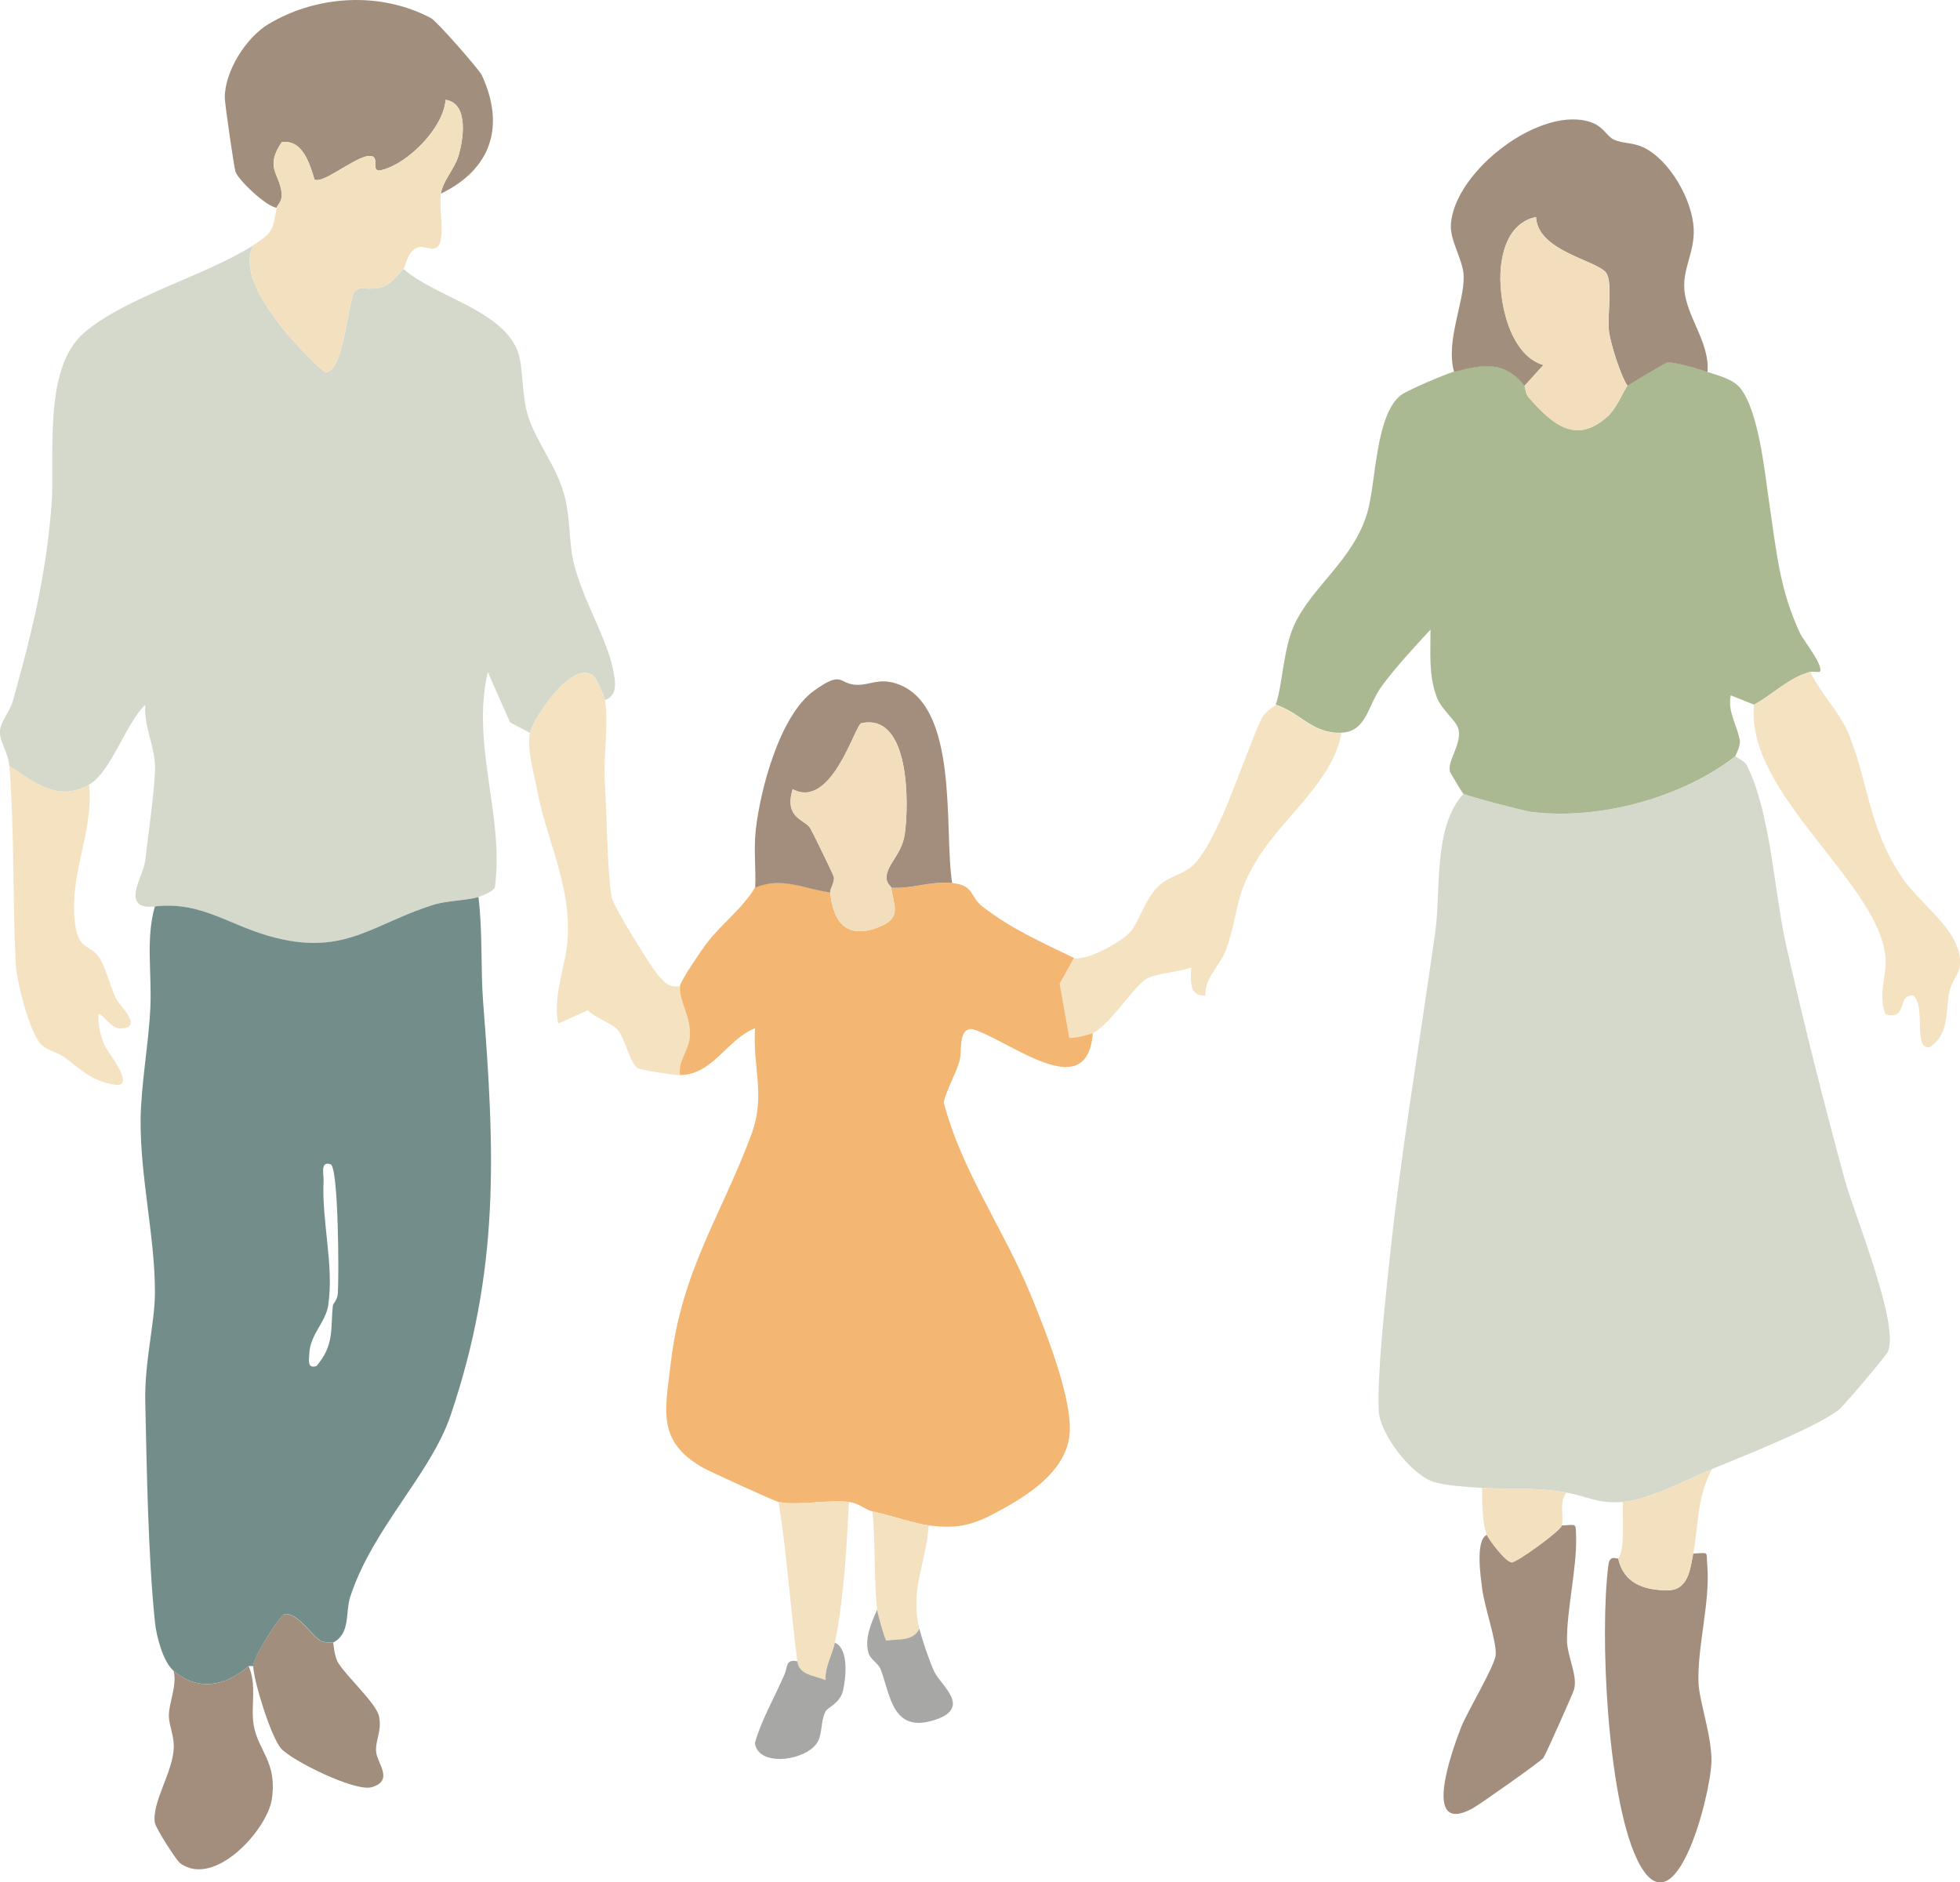
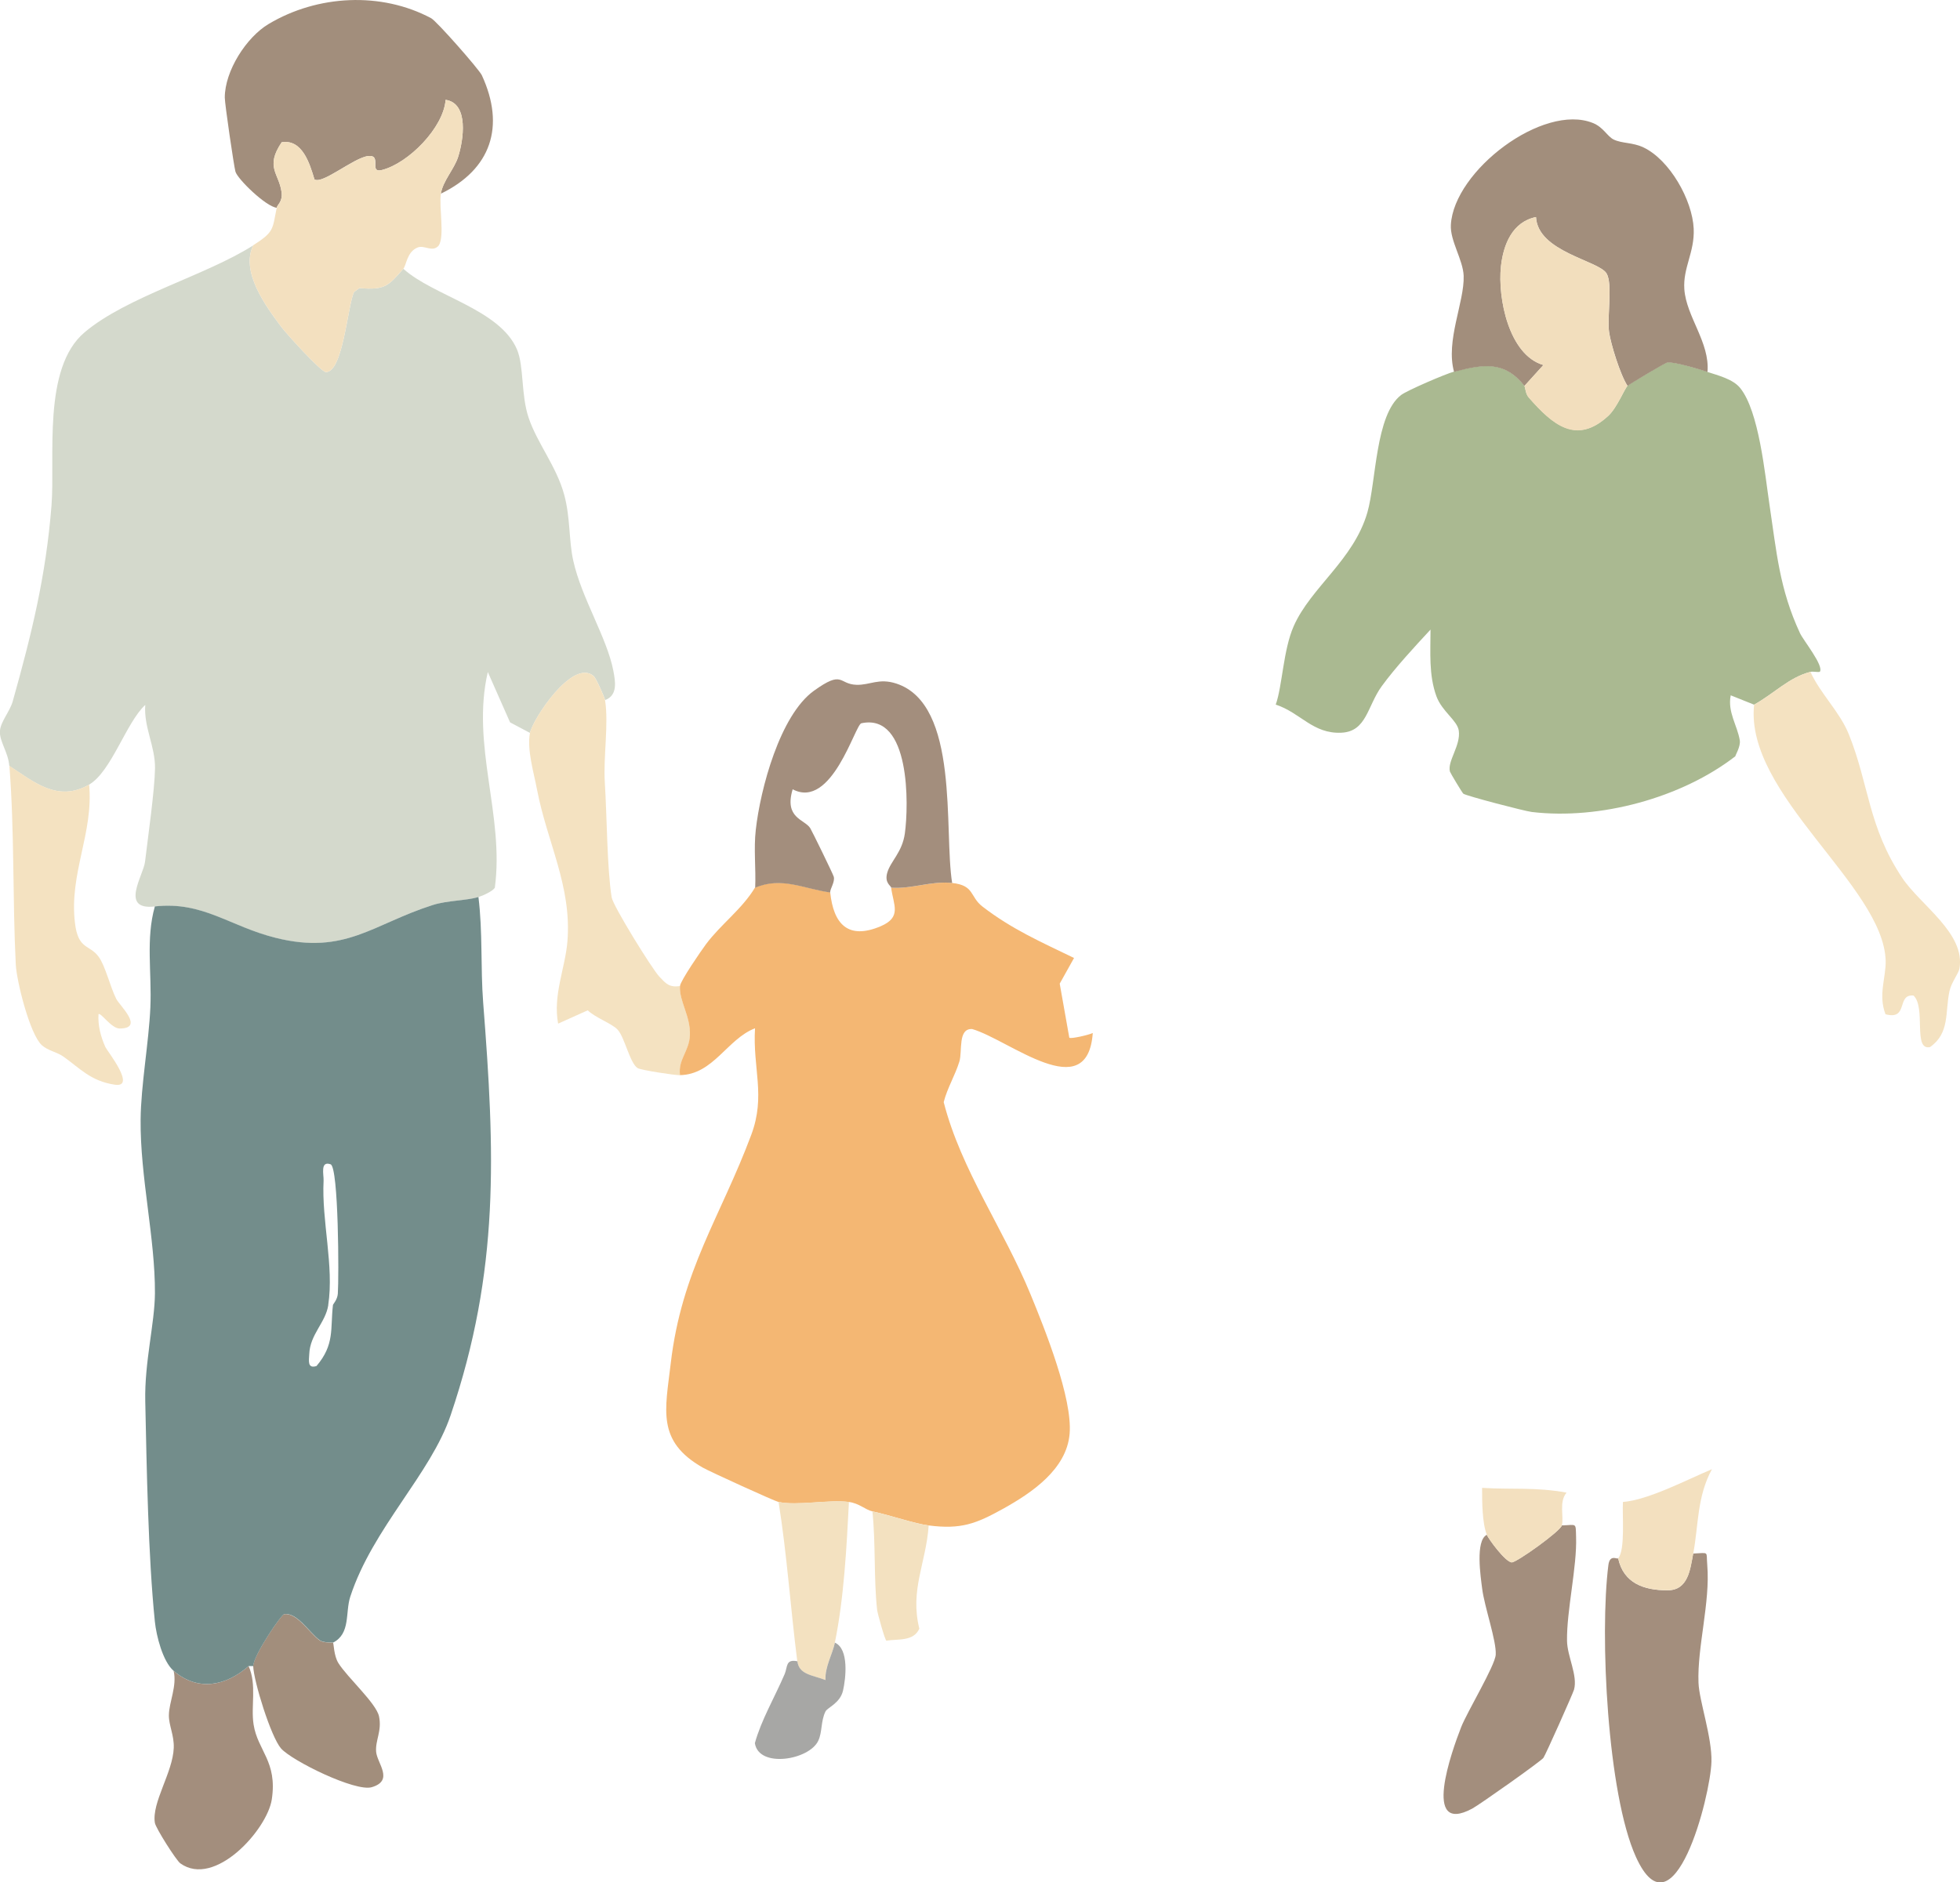
<svg xmlns="http://www.w3.org/2000/svg" id="_レイヤー_2" data-name="レイヤー 2" viewBox="0 0 257.31 247.17">
  <defs>
    <style>
      .cls-1 {
        fill: #738d8b;
      }

      .cls-2 {
        fill: #f2debd;
      }

      .cls-3 {
        fill: #a7a7a5;
      }

      .cls-4 {
        fill: #f3e1c0;
      }

      .cls-5 {
        fill: #aab991;
      }

      .cls-6 {
        fill: #f4b773;
      }

      .cls-7 {
        fill: #d4d9cc;
      }

      .cls-8 {
        fill: #f3e0bf;
      }

      .cls-9 {
        fill: #a28e7c;
      }

      .cls-10 {
        fill: #a38e7d;
      }

      .cls-11 {
        fill: #f4e2c1;
      }
    </style>
  </defs>
  <g id="_レイヤー_1-2" data-name="レイヤー 1">
    <g>
      <g>
        <g>
-           <path class="cls-7" d="M224.75,192.91c-3.29,1.38-8.36,4.05-11.7,4.31s-4.61-.73-7.39-1.23c-4.11-.74-7.02-.37-11.08-.62-1.8-.11-4.68-.27-6.31-.77-2.95-.89-7.15-6.28-7.27-9.4-.2-4.78.76-13.39,1.28-18.46,1.49-14.63,4.09-29.76,6.14-44.35.78-5.5-.32-13.72,3.7-18.16.37.28,8.04,2.28,8.99,2.4,8.92,1.05,19.65-1.85,26.72-7.32.02.09,1.17.54,1.52,1.23,3.14,6.32,3.55,16.59,5.18,23.79,2.3,10.15,4.9,20.49,7.64,30.53,1.23,4.52,7.28,19.15,5.66,22.64-.27.58-5.83,7.18-6.49,7.67-3.31,2.45-12.57,6.05-16.59,7.73Z" />
          <path class="cls-5" d="M224.13,48.83c1.39.46,3.38.94,4.33,2.13,2.47,3.07,3.24,11.31,3.83,15.25.94,6.25,1.3,11.08,4.01,16.92.44.96,3.2,4.33,2.6,5.09-.39.06-.89-.08-1.23,0-2.8.72-4.74,2.83-7.39,4.31l-3.07-1.23c-.44,2.2.87,3.95,1.19,5.91.13.82-.61,1.99-.58,2.09-7.06,5.47-17.79,8.38-26.72,7.32-.95-.11-8.62-2.12-8.99-2.4-.14-.1-1.71-2.73-1.76-2.9-.37-1.36,1.44-3.43,1.16-5.38-.19-1.34-2.2-2.52-2.93-4.5-1.03-2.81-.78-5.83-.78-8.77-2.06,2.22-4.65,5.02-6.41,7.44-1.89,2.6-1.97,5.95-5.29,6.1-3.75.18-5.38-2.64-8.62-3.69.87-2.44.98-7.17,2.35-10.28,2.25-5.12,7.87-8.69,9.68-14.95,1.16-4.03,1.04-12.85,4.44-15.43.79-.6,5.86-2.78,6.93-3.06,3.92-1.03,6.61-1.45,9.24,1.85.15.19.11,1,.59,1.54,3.16,3.6,6.26,6.24,10.43,2.4,1.14-1.05,2.14-3.57,2.53-3.94.22-.21,4.94-3.05,5.24-3.08.9-.09,4.12.87,5.22,1.23Z" />
        </g>
        <path class="cls-9" d="M224.13,48.83c-1.1-.37-4.33-1.33-5.22-1.23-.3.03-5.02,2.87-5.24,3.08-.95-1.44-2.22-5.53-2.43-7.11-.27-2,.49-6.32-.33-7.67-1.04-1.7-9.03-2.82-9.26-7.4-3.1.63-4.29,3.62-4.6,6.48-.45,4.18,1.05,11.65,5.57,12.95l-2.49,2.75c-2.63-3.3-5.32-2.88-9.24-1.85-1.14-4.08,1.38-9.18,1.26-12.61-.08-2.11-1.8-4.61-1.68-6.7.4-7.11,12.11-16,18.64-13.37,1.4.56,1.89,1.77,2.75,2.18,1.13.53,2.47.35,3.9,1.03,3.43,1.63,6.42,6.89,6.59,10.68.13,3.1-1.42,5.1-1.23,7.93.25,3.61,3.37,7,3.04,10.86Z" />
        <path class="cls-10" d="M222.28,203.99c2.17-.08,1.69-.37,1.85,1.51.41,4.89-1.33,10.77-1.15,15.46.09,2.37,1.79,7.17,1.7,10.37-.12,4.52-4.96,23.41-9.91,12.51-3.75-8.26-4.78-29.24-3.62-38.34.19-1.46,1.15-.72,1.28-.88.7,3.25,3.35,4.21,6.5,4.2,2.7-.01,2.96-2.75,3.35-4.82Z" />
-         <path class="cls-11" d="M176.1,96.24c-1.01,6.08-7.32,10.83-10.72,16.07s-2.62,7.22-4.37,12.26c-.76,2.19-2.86,3.7-2.77,6.16-2.21.13-1.91-2.14-1.85-3.69-1.65.59-4.23.72-5.7,1.38-1.63.73-4.86,6.08-7.23,7.24-.49.24-2.86.8-3.08.62l-1.26-7.1,1.88-3.37c1.75.36,6.25-2.16,7.36-3.41,1.2-1.34,1.99-4.57,3.93-6.23,1.46-1.25,3.33-1.36,4.73-2.97,3.19-3.66,6.27-13.72,8.48-18.61.54-1.2,1.92-1.89,1.97-2.03,3.24,1.06,4.87,3.87,8.62,3.69Z" />
        <path class="cls-11" d="M237.68,88.23c1.33,2.91,3.83,5.2,5.04,8.2,2.66,6.61,2.52,12.13,7.01,18.85,2.39,3.57,8.32,7.28,7.51,11.89-.12.69-1.06,1.79-1.32,3.01-.58,2.73.07,5.48-2.55,7.31-2.28.48-.49-5.18-2.16-6.77-2.29-.21-.6,3.27-3.68,2.46-.99-2.56.09-4.88.02-7.06-.31-9.82-18.53-21.81-17.27-33.59,2.65-1.48,4.59-3.59,7.39-4.31Z" />
        <path class="cls-10" d="M205.04,200.3c1.99-.06,1.81-.43,1.87,1.54.13,3.88-1.25,9.66-1.19,13.61.03,2.05,1.43,4.56.92,6.41-.13.48-3.73,8.56-4.02,8.96-.34.46-8.4,6.16-9.34,6.66-6.7,3.6-2.67-7.59-1.46-10.69.78-2,4.46-8.08,4.54-9.52.11-1.81-1.49-6.31-1.78-8.67-.19-1.5-.93-6.3.61-7.07.2.5,2.39,3.54,3.28,3.63.74-.07,6.38-4.11,6.57-4.86Z" />
        <path class="cls-8" d="M224.75,192.91c-1.98,3.61-1.76,7.39-2.46,11.08-.39,2.06-.65,4.81-3.35,4.82-3.15.01-5.8-.95-6.5-4.2.95-1.11.51-5.77.62-7.39,3.34-.26,8.41-2.93,11.7-4.31Z" />
        <path class="cls-8" d="M205.66,195.99c-1.04,1.25-.32,3.16-.62,4.31-.19.75-5.83,4.8-6.57,4.86-.89-.09-3.09-3.13-3.28-3.63-.62-1.59-.62-4.4-.62-6.16,4.07.24,6.97-.12,11.08.62Z" />
        <path class="cls-2" d="M200.12,50.68l2.49-2.75c-4.52-1.31-6.02-8.77-5.57-12.95.31-2.86,1.49-5.85,4.6-6.48.24,4.58,8.23,5.7,9.26,7.4.82,1.35.07,5.67.33,7.67.21,1.58,1.48,5.68,2.43,7.11-.39.37-1.39,2.89-2.53,3.94-4.18,3.85-7.28,1.2-10.43-2.4-.48-.54-.43-1.35-.59-1.54Z" />
      </g>
      <g>
        <path class="cls-7" d="M33.25,32.2c-1.7,3.47,1.63,7.99,3.71,10.76.71.94,5.2,5.89,5.83,5.9,2.24,0,2.83-8.64,3.68-10.51l.71-.52c3.38.28,3.79-.28,5.77-2.54,3.97,3.59,12.69,5.31,14.93,10.62.92,2.2.5,5.92,1.52,8.95,1.13,3.35,3.67,6.4,4.67,10.11.83,3.07.59,6,1.19,8.66,1.09,4.92,4.43,10.11,5.26,14.45.26,1.37.61,3.22-1.09,3.85-.07-.41-1.17-2.86-1.48-3.15-2.76-2.41-8.04,5.71-8.37,7.46l-2.62-1.39-2.92-6.61c-2.23,9.59,2.2,18.86.92,28.33-.27.45-1.58,1.05-2.16,1.22-1.65.5-4.07.44-6.02,1.06-7.86,2.51-11.47,6.58-20.59,4.31-6.07-1.51-9.56-4.83-15.88-4.13-4.64.51-1.48-4.08-1.27-5.88.38-3.2,1.27-9.41,1.31-12.28s-1.5-5.4-1.28-8.31c-2.51,2.31-4.45,8.77-7.38,10.47-4.13,2.38-7.3-.41-10.47-2.46-.15-1.84-1.31-3.21-1.23-4.57.08-1.24,1.31-2.58,1.68-3.91,2.49-8.87,4.35-16.4,5.09-25.7.5-6.35-1.23-18.04,4.34-22.75s15.89-7.44,22.14-11.42Z" />
        <path class="cls-9" d="M36.33,27.28c-1.4-.13-5.14-3.76-5.42-4.74-.2-.7-1.4-8.88-1.4-9.73,0-3.48,2.81-7.91,5.77-9.67,6.42-3.82,14.76-4.25,21.32-.75.73.39,6.3,6.72,6.66,7.5,3.1,6.72,1.2,12.35-5.38,15.54.25-1.66,1.74-3.2,2.26-4.82.7-2.17,1.46-7.05-1.64-7.5-.27,3.66-4.88,8.33-8.35,9.21-1.81.46.08-2.03-1.81-1.83s-6.04,3.77-7.06,3.06c-.62-2.09-1.6-5.3-4.3-4.87-2.21,3.27-.35,4.08-.02,6.52.18,1.3-.55,1.63-.63,2.07Z" />
        <g>
          <path class="cls-11" d="M79.43,91.93c.5,3.08-.24,7.47-.03,10.8.28,4.35.29,11.3.9,15.1.18,1.13,5.3,9.39,6.24,10.39.88.93,1.3,1.46,2.74,1.26-.15,1.93,1.42,4.01,1.3,6.48-.1,2.12-1.57,3.14-1.3,5.22-.77.01-5.12-.67-5.55-.92-1.03-.6-1.71-4.03-2.64-5.05-.73-.81-2.99-1.6-3.93-2.55l-3.89,1.75c-.7-3.76.93-7.28,1.22-10.78.59-7.28-2.66-12.99-4-20-.42-2.22-1.33-5.2-.92-7.39.33-1.74,5.61-9.87,8.37-7.46.31.29,1.42,2.74,1.48,3.15Z" />
          <path class="cls-8" d="M57.88,25.43c-.27,1.77.52,5.55-.28,6.81-.83.96-1.87-.11-2.78.26-1.41.57-1.46,2.32-1.87,2.79-1.98,2.26-2.4,2.82-5.77,2.54l-.71.52c-.85,1.87-1.44,10.52-3.68,10.51-.63,0-5.12-4.95-5.83-5.9-2.08-2.77-5.41-7.29-3.71-10.76,2.79-1.78,2.5-2.1,3.08-4.93.09-.43.81-.77.63-2.07-.33-2.43-2.19-3.25.02-6.52,2.7-.44,3.67,2.78,4.3,4.87,1.02.71,5.22-2.86,7.06-3.06s0,2.29,1.81,1.83c3.47-.89,8.08-5.55,8.35-9.21,3.09.44,2.34,5.33,1.64,7.5-.52,1.61-2.01,3.16-2.26,4.82Z" />
          <path class="cls-11" d="M11.7,103.01c.6,6.41-2.64,11.66-1.86,18.18.42,3.55,1.9,2.79,3.11,4.44.88,1.19,1.5,3.92,2.31,5.53.44.88,3.76,3.9.43,3.89-1.07,0-2.51-2.2-2.76-1.87-.09,1.5.3,2.96.91,4.32.22.49,4.13,5.36,1.24,4.93-3.18-.47-4.6-2.17-6.77-3.7-.87-.61-2.02-.76-2.82-1.49-1.57-1.42-3.31-8.4-3.42-10.61-.43-8.49-.16-17.54-.84-26.07,3.16,2.05,6.34,4.85,10.47,2.46Z" />
        </g>
        <path class="cls-10" d="M22.79,219.39c3.21,2.76,6.85,2,9.85-.62,1.1,2.48.27,5.21.65,7.66.54,3.47,3.15,4.84,2.39,9.85-.6,3.95-7.48,11.65-12.01,8.39-.53-.38-3.22-4.61-3.34-5.32-.43-2.67,2.36-6.61,2.48-9.84.06-1.66-.65-2.95-.64-4.28.02-1.76,1.1-3.85.62-5.85Z" />
        <path class="cls-9" d="M43.72,215.69c.1.1.1,1.72.7,2.68,1.21,1.93,4.98,5.28,5.34,7.01.4,1.91-.51,3.14-.38,4.65s2.38,3.76-.57,4.64c-2.15.64-10.46-3.45-11.91-5.08-1.33-1.51-3.59-8.82-3.66-10.81-.04-1.3,3.65-6.76,4.05-6.82,1.68-.26,3.27,2.38,4.63,3.4.56.42,1.71.27,1.78.34Z" />
        <path class="cls-1" d="M62.81,117.79c.57,4.57.27,9.28.62,13.85,1.54,19.73,2.2,35.11-4.28,54.22-2.61,7.7-10.21,14.78-13.16,23.78-.69,2.09.07,4.86-2.27,6.05-.08-.07-1.22.08-1.78-.34-1.36-1.02-2.95-3.66-4.63-3.4-.4.06-4.1,5.52-4.05,6.82h-.62c-3,2.62-6.64,3.37-9.85.62-1.42-1.22-2.27-4.6-2.46-6.47-.88-8.62-1.07-20.14-1.26-28.91-.11-5.17,1.24-10.2,1.27-14.18.04-7.28-1.95-15.26-1.88-22.82.04-4.52,1.08-10.14,1.28-14.73s-.62-8.99.59-13.26c6.32-.7,9.81,2.62,15.88,4.13,9.11,2.27,12.72-1.8,20.59-4.31,1.95-.62,4.38-.56,6.02-1.06ZM43.1,171.36c-.35,2.31-2.4,3.84-2.5,6.44-.03.81-.29,1.96.95,1.57,2.41-2.84,1.8-4.88,2.16-8.01.02-.14.58-.68.64-1.49.15-2.09.11-16.61-.95-16.99-1.4-.49-.88,1.38-.92,2.15-.27,5.28,1.39,11.21.61,16.32Z" />
      </g>
      <g>
        <path class="cls-6" d="M108.99,117.17c.43,4.15,2.33,6.27,6.61,4.46,2.83-1.2,1.69-2.79,1.39-5.07,2.75.19,5.2-.9,8-.62,2.97.31,2.31,1.8,3.98,3.09,3.86,2.98,7.7,4.66,12.03,6.76l-1.88,3.37,1.26,7.1c.21.18,2.58-.37,3.08-.62-.7,9.64-10.97.89-15.83-.52-1.91-.11-1.27,2.91-1.68,4.26-.56,1.83-1.59,3.48-2.06,5.34,2.29,8.92,7.86,16.62,11.41,25.26,1.88,4.57,5.52,13.65,5.12,18.3s-4.96,7.73-8.71,9.82c-3.56,1.97-5.51,2.75-9.8,2.2-1.88-.24-5.09-1.36-7.39-1.85-.89-.19-1.74-1.07-3.08-1.23-2.74-.33-6.79.53-9.24,0-.53-.12-9.05-4-9.95-4.52-6.08-3.47-4.91-7.56-4.2-13.64,1.42-12.24,6.58-19.33,10.58-30.06,1.92-5.15.17-8.7.49-13.98-3.65,1.4-5.47,6.08-9.85,6.15-.27-2.07,1.2-3.1,1.3-5.22.12-2.48-1.45-4.55-1.3-6.48.06-.69,2.78-4.64,3.42-5.5,1.96-2.62,4.73-4.6,6.43-7.43,3.46-1.5,6.44.16,9.85.62Z" />
        <path class="cls-10" d="M125,115.94c-2.8-.29-5.25.81-8,.62-.03-.26-.91-.61-.52-1.97.44-1.52,1.97-2.68,2.31-5.16.51-3.68.75-15.84-5.71-14.46-.83.18-3.87,11.39-9.02,8.67-1.14,3.8,1.55,3.93,2.3,5.09.2.3,3.01,6.05,3.1,6.4.17.71-.52,1.61-.47,2.06-3.41-.46-6.39-2.12-9.85-.62.11-2.52-.21-5.1.08-7.62.6-5.35,3.17-15.03,7.62-18.24,3.89-2.8,3.21-.86,5.61-.79,1.76.05,2.92-.91,5.2-.17,8.38,2.72,6.23,19.28,7.35,26.2Z" />
        <path class="cls-4" d="M111.45,197.22c-.3,5.88-.66,12.7-1.85,18.47-.32,1.54-1.33,3.2-1.24,4.92-1.76-.67-3.47-.72-3.69-2.46-.89-6.96-1.35-14-2.46-20.94,2.45.53,6.49-.33,9.24,0Z" />
        <path class="cls-3" d="M109.6,215.69c1.9.82,1.43,4.75,1.07,6.31-.39,1.66-2.05,2.21-2.3,2.73-.63,1.28-.4,2.69-.95,3.85-1.19,2.53-7.81,3.64-8.32.31.82-3,2.58-5.98,3.91-9.07.4-.93.1-2.01,1.67-1.68.22,1.75,1.93,1.79,3.69,2.46-.09-1.72.92-3.39,1.24-4.92Z" />
        <path class="cls-4" d="M121.92,200.3c-.36,5.02-2.49,8.47-1.23,13.55-.75,1.72-2.86,1.34-4.33,1.58-.21-.15-1.16-3.58-1.21-4.04-.45-3.98-.18-8.83-.62-12.93,2.3.49,5.51,1.61,7.39,1.85Z" />
-         <path class="cls-3" d="M115.15,211.38c.05.46,1,3.89,1.21,4.04,1.46-.23,3.58.14,4.33-1.58.34,1.36,1.39,4.49,1.99,5.71.89,1.83,5.03,4.74-.12,6.34-5.43,1.68-5.67-3.35-6.94-6.68-.3-.79-1.35-1.32-1.59-2.12-.58-1.9.35-3.99,1.11-5.71Z" />
-         <path class="cls-2" d="M116.99,116.56c.3,2.28,1.44,3.87-1.39,5.07-4.28,1.81-6.18-.31-6.61-4.46-.05-.45.64-1.35.47-2.06-.08-.35-2.9-6.09-3.1-6.4-.75-1.16-3.44-1.29-2.3-5.09,5.15,2.73,8.18-8.49,9.02-8.67,6.46-1.38,6.22,10.78,5.71,14.46-.34,2.48-1.88,3.64-2.31,5.16-.39,1.36.49,1.72.52,1.97Z" />
      </g>
    </g>
  </g>
</svg>